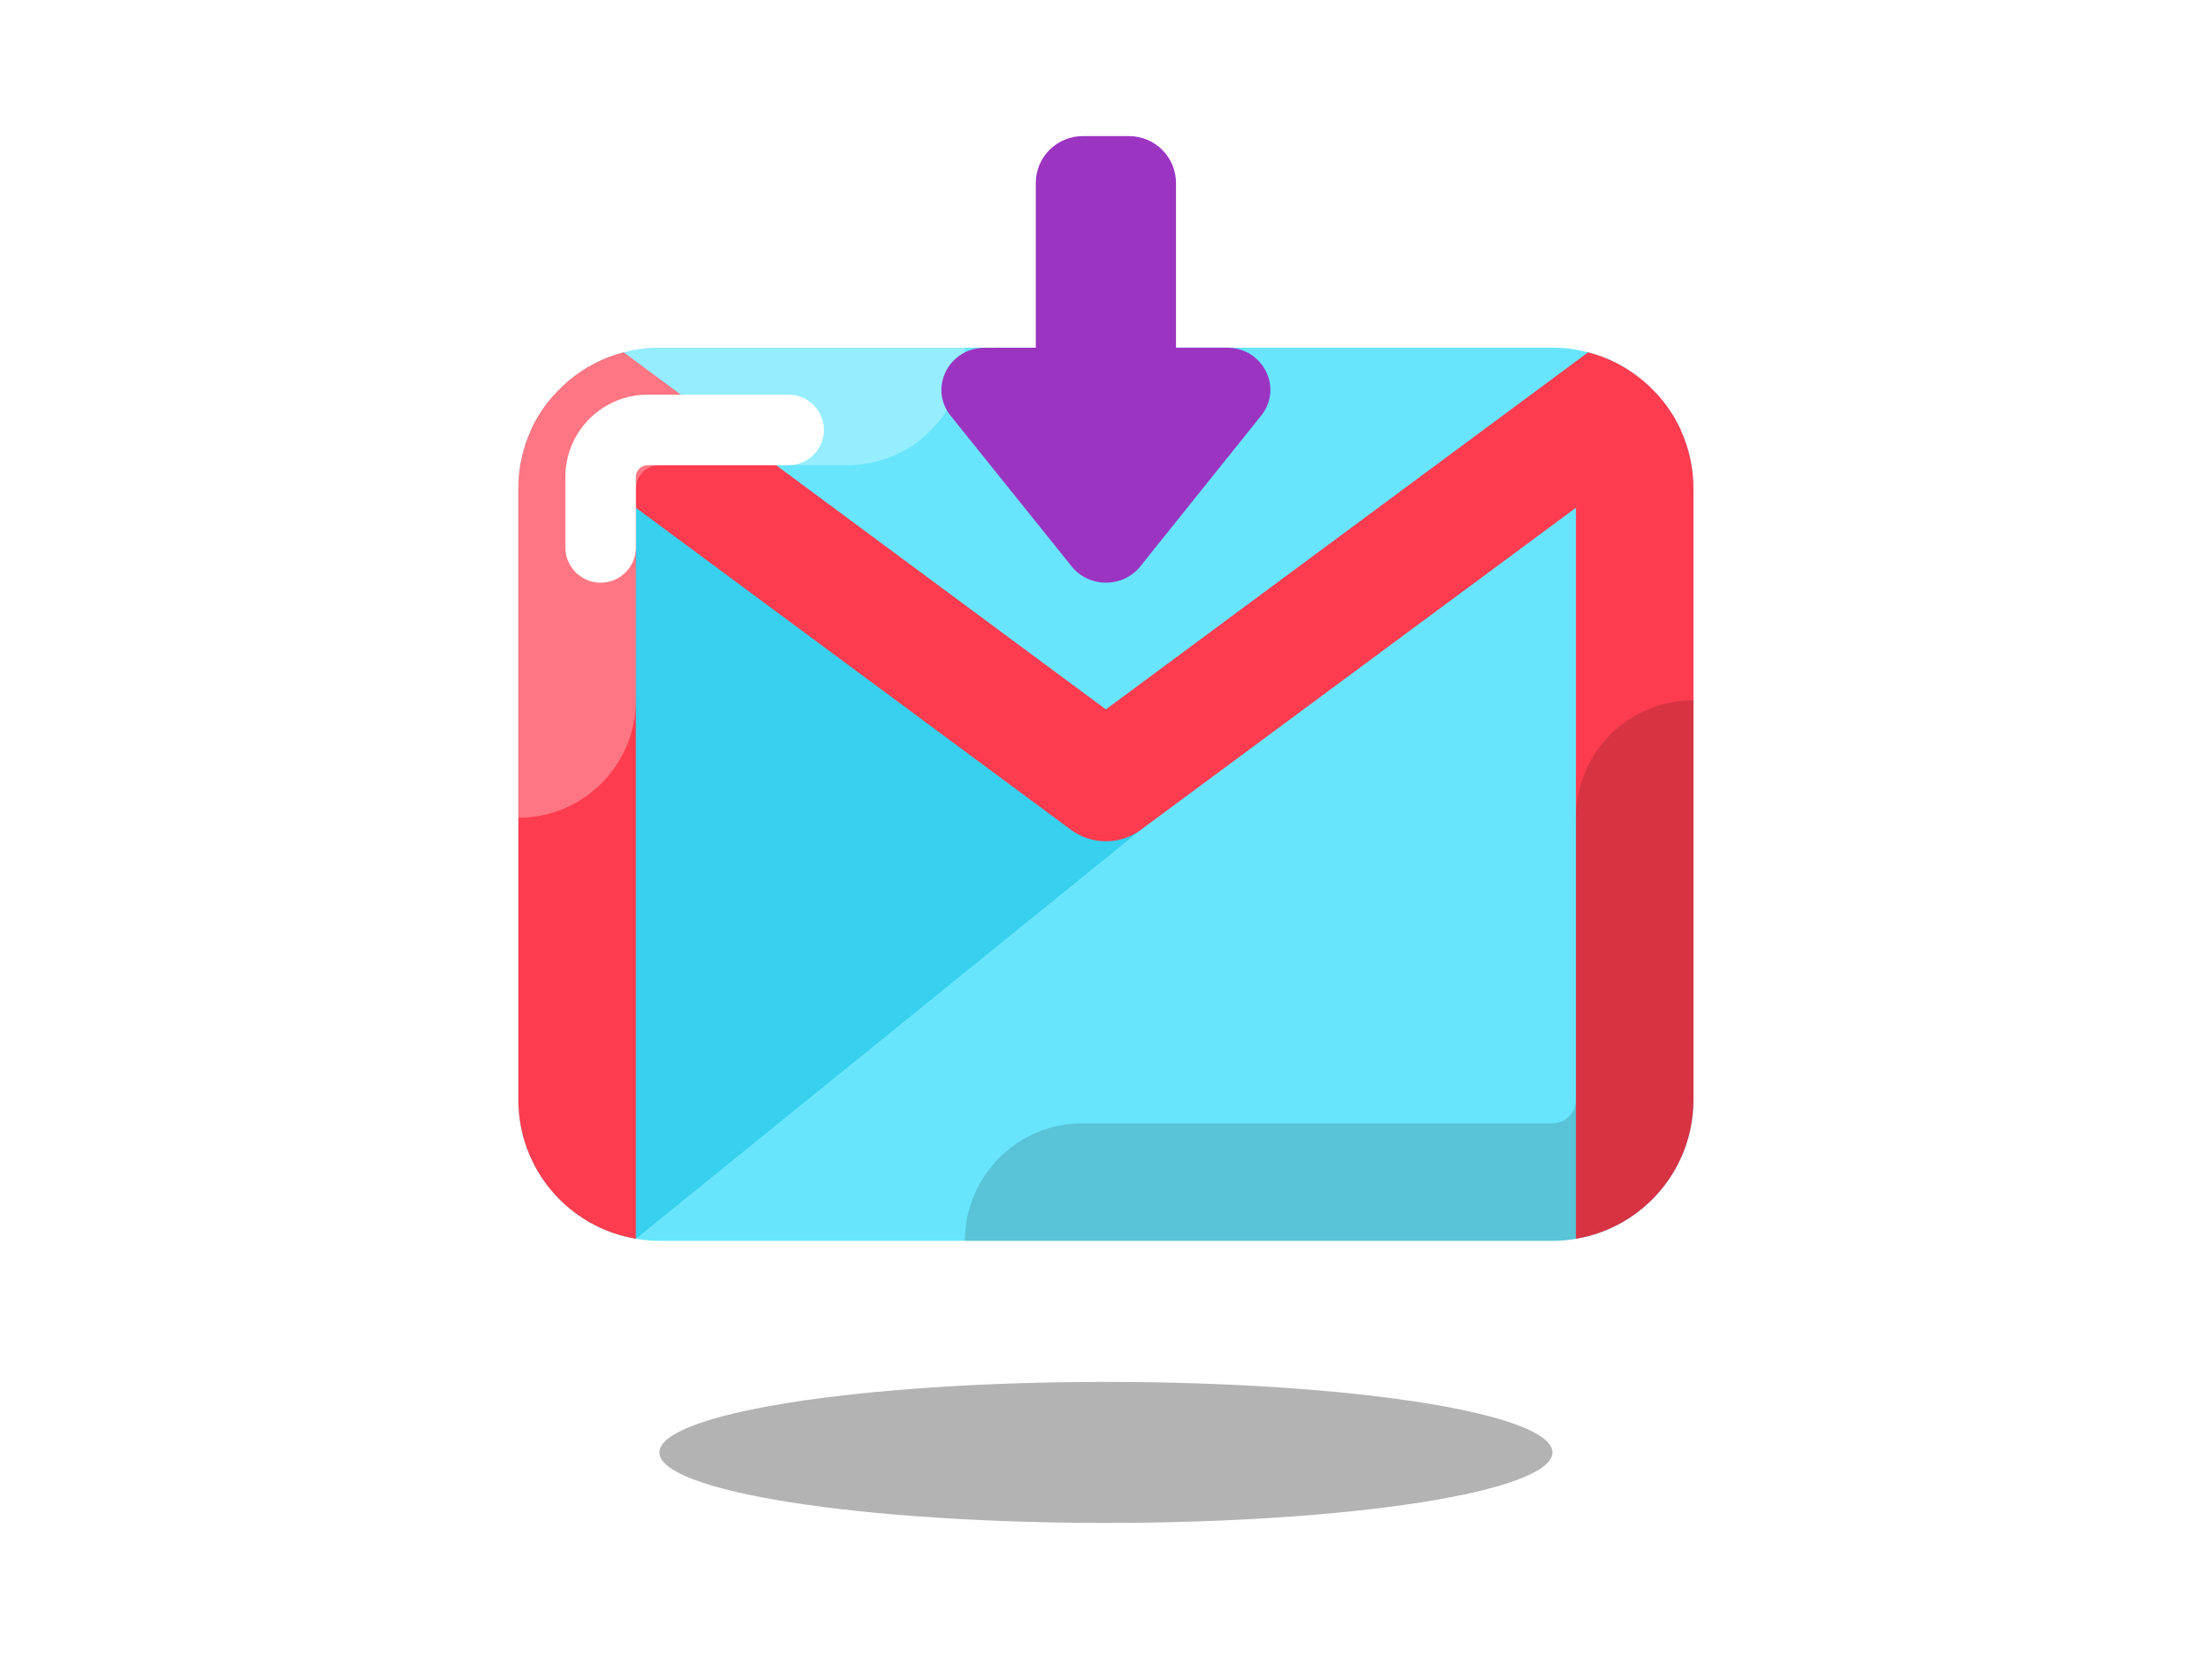
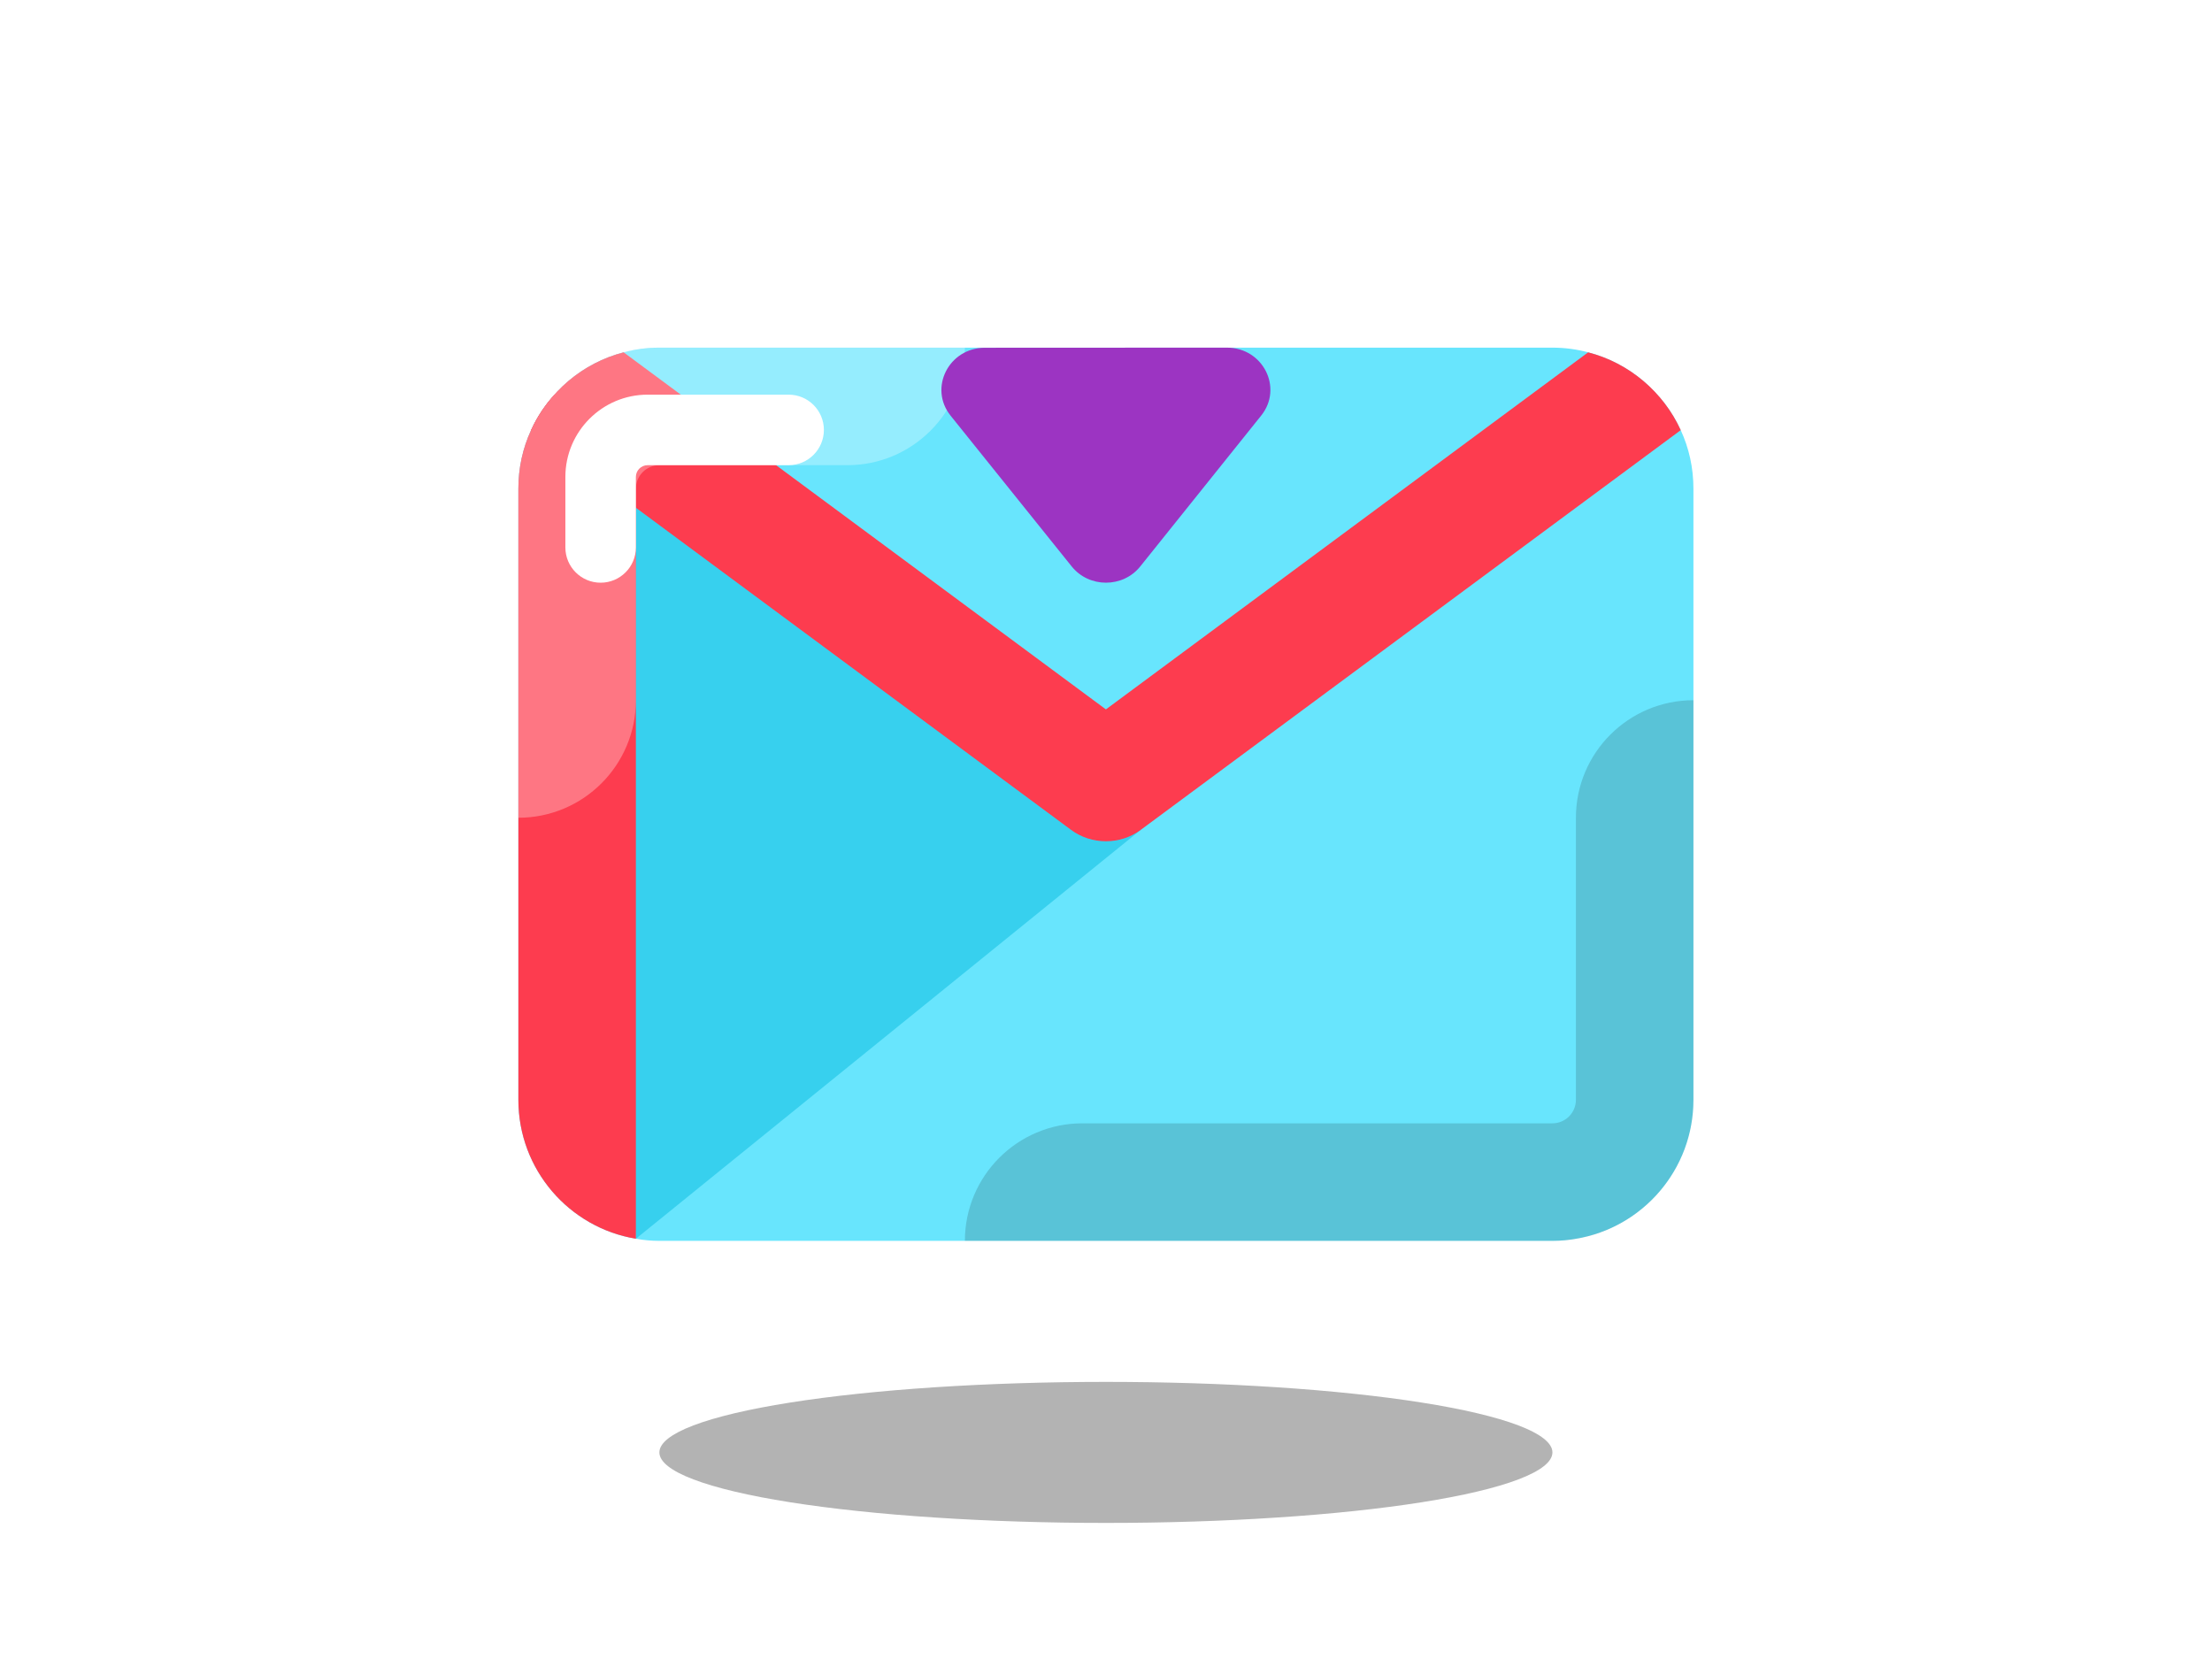
<svg xmlns="http://www.w3.org/2000/svg" width="1024" zoomAndPan="magnify" viewBox="0 0 768 576" height="768" preserveAspectRatio="xMidYMid meet" version="1.0">
  <defs>
    <clipPath id="2f6baad779">
      <path d="M 179.965 120 L 587.965 120 L 587.965 431 L 179.965 431 Z M 179.965 120 " clip-rule="nonzero" />
    </clipPath>
    <clipPath id="a083837ae6">
      <path d="M 228 479 L 539 479 L 539 528.754 L 228 528.754 Z M 228 479 " clip-rule="nonzero" />
    </clipPath>
    <clipPath id="532a078528">
-       <path d="M 547 137 L 587.965 137 L 587.965 431 L 547 431 Z M 547 137 " clip-rule="nonzero" />
-     </clipPath>
+       </clipPath>
    <clipPath id="71418b0ee1">
      <path d="M 179.965 137 L 221 137 L 221 431 L 179.965 431 Z M 179.965 137 " clip-rule="nonzero" />
    </clipPath>
    <clipPath id="025869ac29">
      <path d="M 335 243 L 587.965 243 L 587.965 431 L 335 431 Z M 335 243 " clip-rule="nonzero" />
    </clipPath>
    <clipPath id="3361d23a9e">
      <path d="M 179.965 120 L 336 120 L 336 284 L 179.965 284 Z M 179.965 120 " clip-rule="nonzero" />
    </clipPath>
    <clipPath id="9af7f60380">
-       <path d="M 359 47.254 L 409 47.254 L 409 144 L 359 144 Z M 359 47.254 " clip-rule="nonzero" />
-     </clipPath>
+       </clipPath>
  </defs>
  <rect x="-76.8" width="921.6" fill="#ffffff" y="-57.6" height="691.2" fill-opacity="1" />
  <rect x="-76.8" width="921.6" fill="#ffffff" y="-57.6" height="691.2" fill-opacity="1" />
  <g clip-path="url(#2f6baad779)">
    <path fill="#68e5fd" d="M 587.953 169.668 L 587.953 381.855 C 587.953 406.094 570.332 426.25 547.156 430.086 C 544.547 430.574 541.773 430.82 538.996 430.82 L 228.934 430.82 C 226.16 430.82 223.387 430.574 220.777 430.086 C 197.602 426.25 179.977 406.094 179.977 381.855 L 179.977 169.668 C 179.977 162.406 181.527 155.551 184.383 149.348 C 186.426 144.859 189.199 140.613 192.543 137.023 C 198.828 129.922 207.148 124.781 216.531 122.332 C 220.449 121.273 224.609 120.703 228.934 120.703 L 538.996 120.703 C 543.32 120.703 547.484 121.273 551.398 122.332 C 560.785 124.781 569.105 129.922 575.391 137.023 C 578.734 140.613 581.508 144.859 583.547 149.348 C 586.406 155.551 587.953 162.406 587.953 169.668 Z M 587.953 169.668 " fill-opacity="1" fill-rule="nonzero" />
  </g>
  <g clip-path="url(#a083837ae6)">
    <path fill="#000000" d="M 538.996 504.27 C 538.996 504.672 538.934 505.07 538.812 505.469 C 538.688 505.871 538.5 506.27 538.25 506.668 C 538.004 507.066 537.691 507.465 537.32 507.863 C 536.945 508.258 536.512 508.652 536.02 509.047 C 535.523 509.438 534.969 509.828 534.352 510.219 C 533.734 510.605 533.059 510.992 532.32 511.375 C 531.586 511.758 530.789 512.141 529.934 512.516 C 529.082 512.895 528.168 513.27 527.195 513.637 C 526.227 514.008 525.199 514.375 524.113 514.738 C 523.027 515.098 521.887 515.457 520.691 515.809 C 519.496 516.164 518.246 516.512 516.941 516.855 C 515.637 517.199 514.281 517.539 512.871 517.871 C 511.461 518.203 510 518.531 508.488 518.855 C 506.977 519.176 505.418 519.492 503.809 519.801 C 502.199 520.109 500.539 520.414 498.836 520.711 C 497.133 521.008 495.383 521.297 493.59 521.582 C 491.797 521.863 489.957 522.141 488.078 522.41 C 486.199 522.68 484.277 522.941 482.316 523.195 C 480.355 523.449 478.355 523.695 476.316 523.934 C 474.281 524.172 472.207 524.402 470.098 524.625 C 467.988 524.848 465.844 525.062 463.668 525.27 C 461.492 525.477 459.285 525.672 457.047 525.863 C 454.809 526.051 452.543 526.23 450.25 526.402 C 447.957 526.574 445.637 526.734 443.293 526.887 C 440.949 527.043 438.582 527.188 436.195 527.32 C 433.805 527.457 431.398 527.582 428.969 527.699 C 426.543 527.812 424.098 527.922 421.637 528.02 C 419.176 528.117 416.699 528.203 414.211 528.281 C 411.723 528.359 409.223 528.43 406.715 528.488 C 404.203 528.547 401.688 528.594 399.16 528.633 C 396.637 528.672 394.109 528.703 391.574 528.723 C 389.039 528.742 386.504 528.754 383.965 528.754 C 381.43 528.754 378.895 528.742 376.359 528.723 C 373.824 528.703 371.297 528.672 368.77 528.633 C 366.246 528.594 363.727 528.547 361.219 528.488 C 358.707 528.43 356.211 528.359 353.723 528.281 C 351.234 528.203 348.758 528.117 346.297 528.02 C 343.836 527.922 341.391 527.812 338.965 527.699 C 336.535 527.582 334.125 527.457 331.738 527.32 C 329.348 527.188 326.984 527.043 324.637 526.887 C 322.293 526.734 319.977 526.574 317.684 526.402 C 315.387 526.23 313.121 526.051 310.887 525.863 C 308.648 525.672 306.441 525.477 304.266 525.27 C 302.09 525.062 299.945 524.848 297.836 524.625 C 295.727 524.402 293.652 524.172 291.613 523.934 C 289.578 523.695 287.578 523.449 285.617 523.195 C 283.656 522.941 281.734 522.68 279.855 522.41 C 277.973 522.141 276.137 521.863 274.344 521.582 C 272.547 521.297 270.801 521.008 269.098 520.711 C 267.391 520.414 265.734 520.109 264.125 519.801 C 262.516 519.492 260.957 519.176 259.445 518.855 C 257.934 518.531 256.473 518.203 255.062 517.871 C 253.652 517.539 252.297 517.199 250.992 516.855 C 249.688 516.512 248.438 516.164 247.242 515.809 C 246.047 515.457 244.906 515.098 243.82 514.738 C 242.734 514.375 241.707 514.008 240.734 513.637 C 239.766 513.27 238.852 512.895 237.996 512.516 C 237.145 512.141 236.348 511.758 235.609 511.375 C 234.875 510.992 234.199 510.605 233.582 510.219 C 232.965 509.828 232.41 509.438 231.914 509.047 C 231.418 508.652 230.984 508.258 230.613 507.863 C 230.242 507.465 229.93 507.066 229.684 506.668 C 229.434 506.27 229.246 505.871 229.121 505.469 C 228.996 505.07 228.934 504.672 228.934 504.27 C 228.934 503.867 228.996 503.469 229.121 503.066 C 229.246 502.668 229.434 502.27 229.684 501.871 C 229.93 501.473 230.242 501.074 230.613 500.676 C 230.984 500.281 231.418 499.887 231.914 499.492 C 232.41 499.102 232.965 498.711 233.582 498.32 C 234.199 497.934 234.875 497.547 235.609 497.164 C 236.348 496.777 237.145 496.398 237.996 496.02 C 238.852 495.645 239.766 495.27 240.734 494.898 C 241.707 494.531 242.734 494.164 243.82 493.801 C 244.906 493.438 246.047 493.082 247.242 492.727 C 248.438 492.375 249.688 492.027 250.992 491.684 C 252.297 491.34 253.652 491 255.062 490.668 C 256.473 490.336 257.934 490.008 259.445 489.684 C 260.957 489.363 262.516 489.047 264.125 488.738 C 265.734 488.426 267.391 488.125 269.098 487.828 C 270.801 487.531 272.547 487.242 274.344 486.957 C 276.137 486.672 277.973 486.398 279.855 486.129 C 281.734 485.859 283.656 485.598 285.617 485.344 C 287.578 485.09 289.578 484.844 291.613 484.605 C 293.652 484.367 295.727 484.137 297.836 483.914 C 299.945 483.691 302.09 483.477 304.266 483.27 C 306.441 483.062 308.648 482.867 310.887 482.676 C 313.121 482.488 315.387 482.309 317.684 482.137 C 319.977 481.965 322.293 481.805 324.637 481.648 C 326.984 481.496 329.348 481.352 331.738 481.219 C 334.125 481.082 336.535 480.957 338.965 480.84 C 341.391 480.723 343.836 480.617 346.297 480.52 C 348.758 480.422 351.234 480.336 353.723 480.258 C 356.211 480.18 358.707 480.109 361.219 480.051 C 363.727 479.992 366.246 479.945 368.77 479.902 C 371.297 479.863 373.824 479.836 376.359 479.816 C 378.895 479.797 381.43 479.785 383.965 479.785 C 386.504 479.785 389.039 479.797 391.574 479.816 C 394.109 479.836 396.637 479.863 399.16 479.902 C 401.688 479.945 404.203 479.992 406.715 480.051 C 409.223 480.109 411.723 480.18 414.211 480.258 C 416.699 480.336 419.176 480.422 421.637 480.52 C 424.098 480.617 426.543 480.723 428.969 480.84 C 431.398 480.957 433.805 481.082 436.195 481.219 C 438.582 481.352 440.949 481.496 443.293 481.648 C 445.637 481.805 447.957 481.965 450.25 482.137 C 452.543 482.309 454.809 482.488 457.047 482.676 C 459.285 482.867 461.492 483.062 463.668 483.27 C 465.844 483.477 467.988 483.691 470.098 483.914 C 472.207 484.137 474.281 484.367 476.316 484.605 C 478.355 484.844 480.355 485.09 482.316 485.344 C 484.277 485.598 486.199 485.859 488.078 486.129 C 489.957 486.398 491.797 486.672 493.59 486.957 C 495.383 487.242 497.133 487.531 498.836 487.828 C 500.539 488.125 502.199 488.426 503.809 488.738 C 505.418 489.047 506.977 489.363 508.488 489.684 C 510 490.008 511.461 490.336 512.871 490.668 C 514.281 491 515.637 491.34 516.941 491.684 C 518.246 492.027 519.496 492.375 520.691 492.727 C 521.887 493.082 523.027 493.438 524.113 493.801 C 525.199 494.164 526.227 494.531 527.195 494.898 C 528.168 495.27 529.082 495.645 529.934 496.02 C 530.789 496.398 531.586 496.777 532.32 497.164 C 533.059 497.547 533.734 497.934 534.352 498.32 C 534.969 498.711 535.523 499.102 536.02 499.492 C 536.512 499.887 536.945 500.281 537.32 500.676 C 537.691 501.074 538.004 501.473 538.25 501.871 C 538.5 502.27 538.688 502.668 538.812 503.066 C 538.934 503.469 538.996 503.867 538.996 504.27 Z M 538.996 504.27 " fill-opacity="0.3" fill-rule="nonzero" />
  </g>
  <path fill="#37d0ee" d="M 220.777 430.086 L 396.125 288.082 L 204.457 145.184 Z M 220.777 430.086 " fill-opacity="1" fill-rule="nonzero" />
  <g clip-path="url(#532a078528)">
    <path fill="#fd3c4f" d="M 587.953 169.668 L 587.953 381.855 C 587.953 406.094 570.332 426.25 547.156 430.086 L 547.156 137.023 L 575.391 137.023 C 578.734 140.613 581.508 144.859 583.547 149.348 C 586.406 155.551 587.953 162.406 587.953 169.668 Z M 587.953 169.668 " fill-opacity="1" fill-rule="nonzero" />
  </g>
  <g clip-path="url(#71418b0ee1)">
    <path fill="#fd3c4f" d="M 220.777 137.023 L 220.777 430.086 C 197.602 426.25 179.977 406.094 179.977 381.855 L 179.977 169.668 C 179.977 162.406 181.527 155.551 184.383 149.348 C 186.426 144.859 189.199 140.613 192.543 137.023 Z M 220.777 137.023 " fill-opacity="1" fill-rule="nonzero" />
  </g>
  <g clip-path="url(#025869ac29)">
    <path fill="#000000" d="M 587.953 381.855 L 587.953 243.117 C 565.426 243.117 547.156 261.383 547.156 283.922 L 547.156 381.855 C 547.156 386.359 543.492 390.016 538.996 390.016 L 375.809 390.016 C 353.277 390.016 335.008 408.281 335.008 430.82 L 538.996 430.82 C 566.039 430.82 587.953 408.898 587.953 381.855 Z M 587.953 381.855 " fill-opacity="0.15" fill-rule="nonzero" />
  </g>
  <path fill="#fd3c4f" d="M 583.547 149.348 L 396.125 288.082 C 392.535 290.777 388.211 292.082 383.965 292.082 C 379.723 292.082 375.398 290.777 371.809 288.082 L 184.383 149.348 C 190.422 136.125 202.254 126.008 216.531 122.332 L 383.965 246.301 L 551.398 122.332 C 565.68 126.008 577.512 136.125 583.547 149.348 Z M 583.547 149.348 " fill-opacity="1" fill-rule="nonzero" />
  <g clip-path="url(#3361d23a9e)">
    <path fill="#ffffff" d="M 294.211 161.508 C 316.738 161.508 335.008 143.242 335.008 120.703 L 228.934 120.703 C 201.895 120.703 179.977 142.621 179.977 169.668 L 179.977 283.922 C 202.508 283.922 220.777 265.656 220.777 243.117 L 220.777 169.668 C 220.777 165.164 224.438 161.508 228.934 161.508 Z M 294.211 161.508 " fill-opacity="0.3" fill-rule="nonzero" />
  </g>
  <path fill="#ffffff" d="M 208.535 202.312 C 201.773 202.312 196.297 196.828 196.297 190.07 L 196.297 165.586 C 196.297 149.836 209.109 137.023 224.855 137.023 L 273.812 137.023 C 280.578 137.023 286.051 142.508 286.051 149.266 C 286.051 156.023 280.578 161.508 273.812 161.508 L 224.855 161.508 C 222.602 161.508 220.777 163.344 220.777 165.586 L 220.777 190.07 C 220.777 196.828 215.301 202.312 208.535 202.312 Z M 208.535 202.312 " fill-opacity="1" fill-rule="nonzero" />
  <path fill="#9c34c2" d="M 341.953 120.742 L 425.965 120.703 C 438.512 120.695 445.578 134.68 437.883 144.285 L 395.902 196.656 C 389.867 204.188 378.133 204.188 372.094 196.672 L 330.062 144.344 C 322.355 134.746 329.402 120.75 341.953 120.742 Z M 341.953 120.742 " fill-opacity="1" fill-rule="nonzero" />
  <g clip-path="url(#9af7f60380)">
    <path fill="#9c34c2" d="M 391.988 47.254 L 375.938 47.254 C 366.922 47.254 359.617 54.555 359.617 63.574 L 359.617 127.117 C 359.617 136.133 366.922 143.438 375.938 143.438 L 391.988 143.438 C 401.004 143.438 408.305 136.133 408.305 127.117 L 408.305 63.574 C 408.305 54.555 401.004 47.254 391.988 47.254 Z M 391.988 47.254 " fill-opacity="1" fill-rule="nonzero" />
  </g>
</svg>